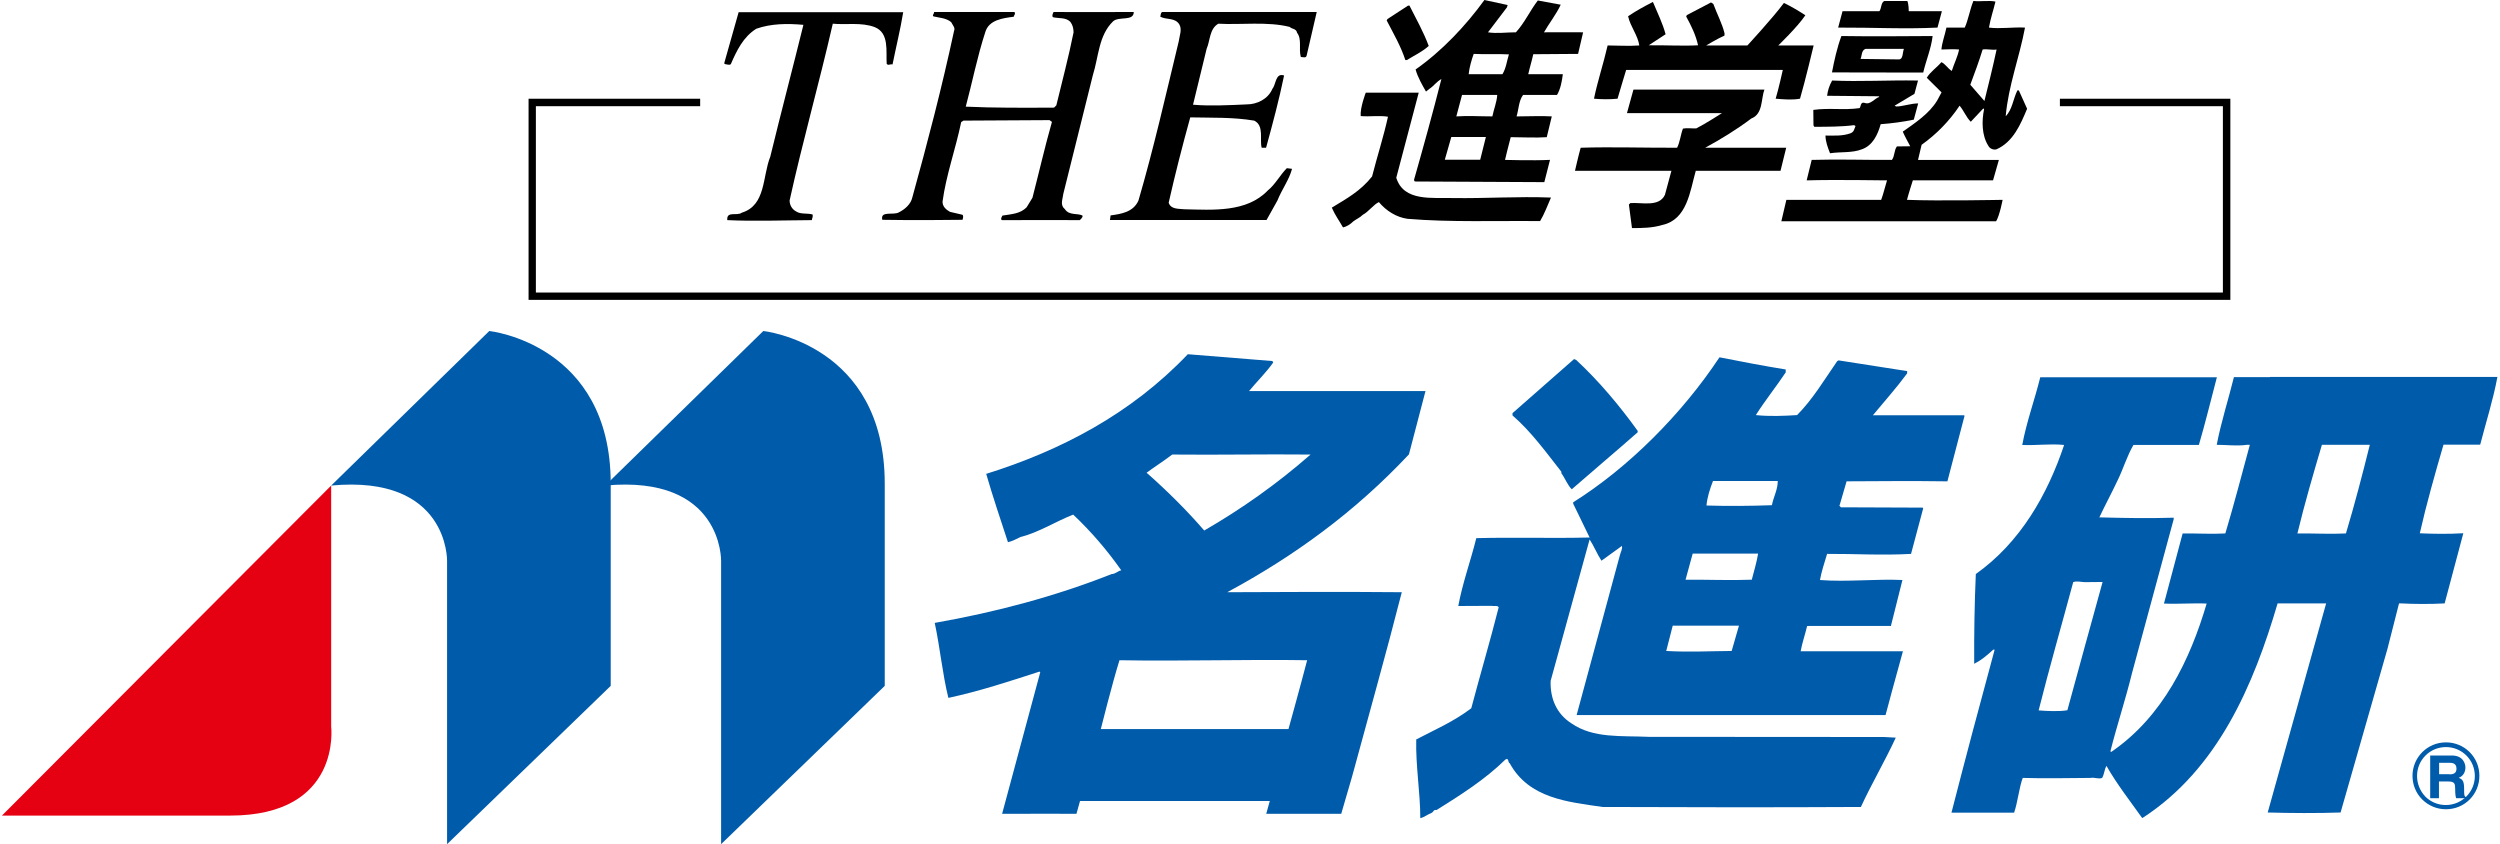
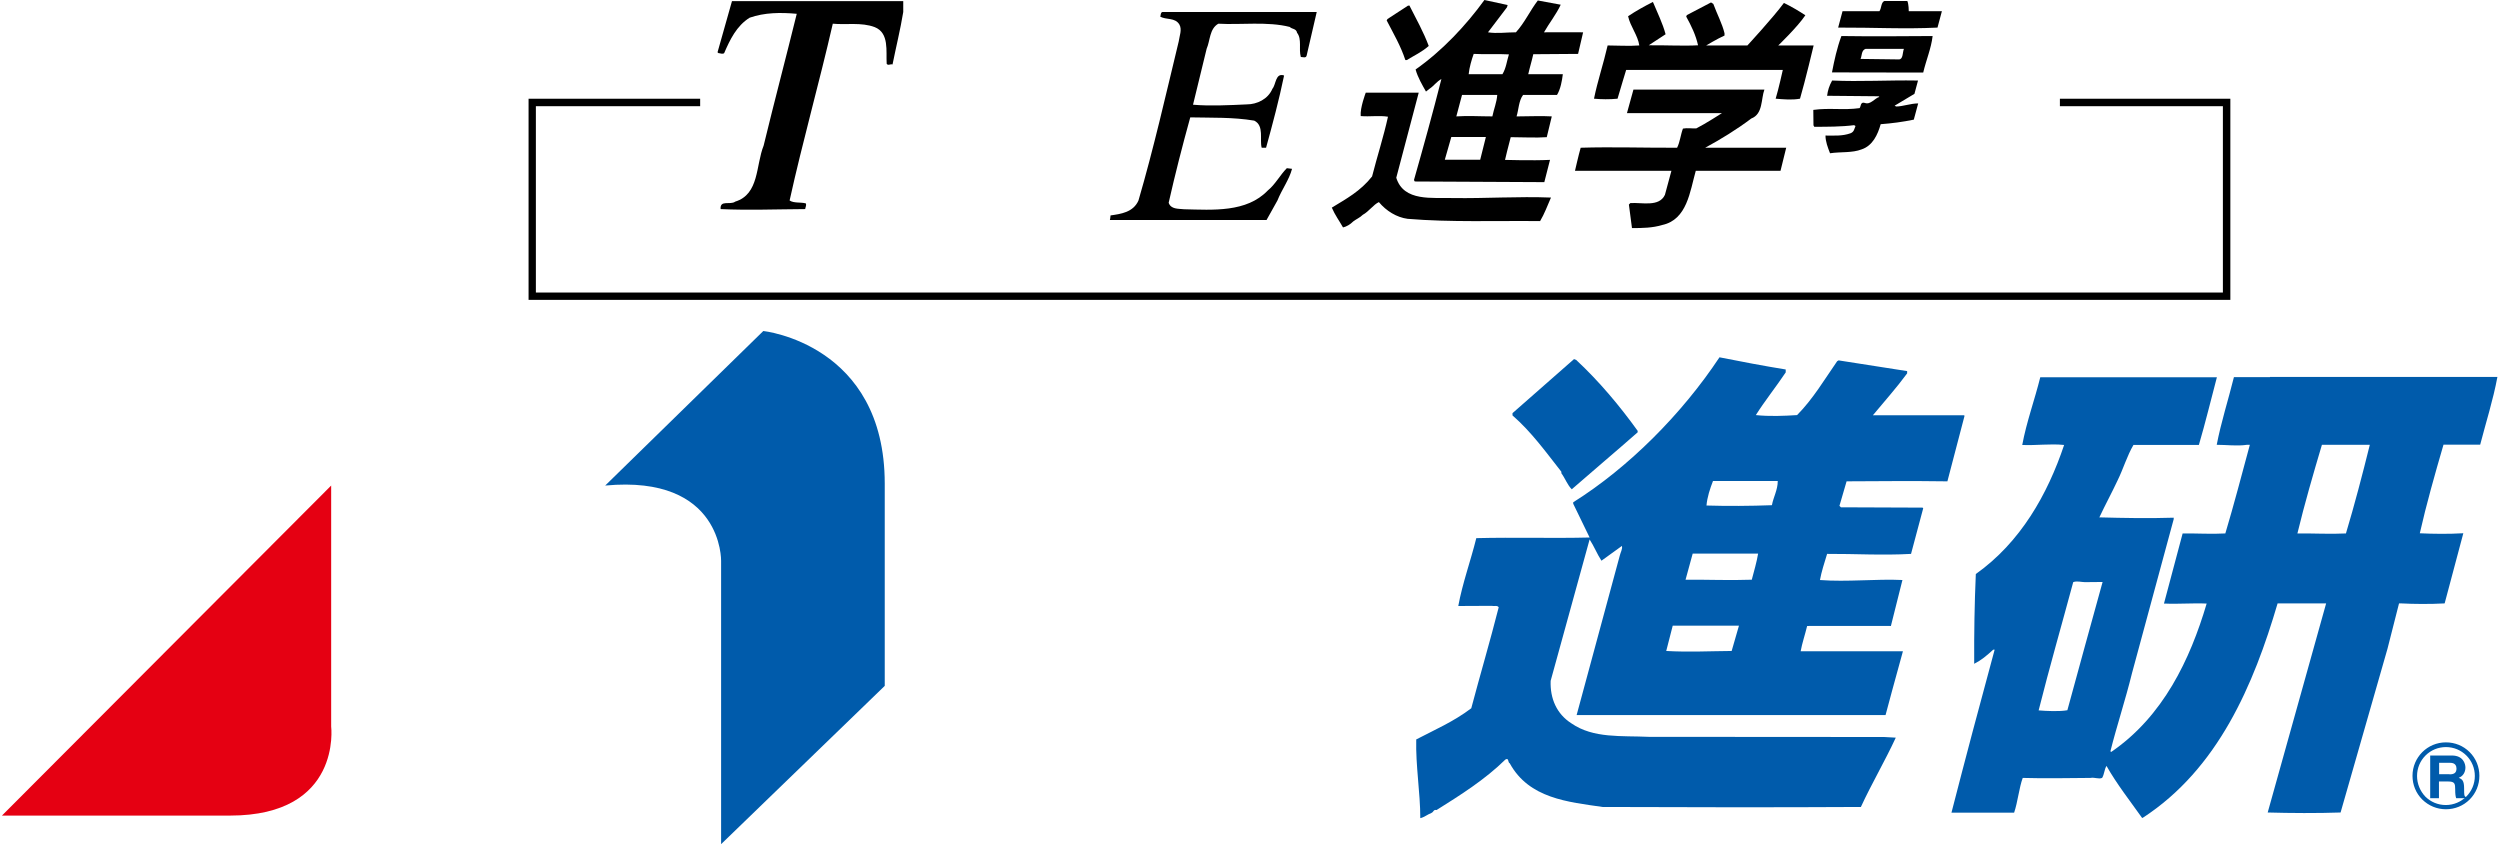
<svg xmlns="http://www.w3.org/2000/svg" version="1.1" x="0px" y="0px" viewBox="0 0 154 52" style="enable-background:new 0 0 154 52;" xml:space="preserve">
  <style type="text/css">
	.st0{fill:#E50012;}
	.st1{fill:#005BAB;}
</style>
  <g id="レイヤー_1">
</g>
  <g id="ロゴ">
    <g>
      <path class="st0" d="M0.12,50.24L20.4,29.91v14.84c0,0,0.68,5.49-6.23,5.49C7.26,50.24,0.12,50.24,0.12,50.24z" />
-       <path class="st1" d="M20.4,29.91l9.74-9.52c0,0,7.48,0.79,7.48,9.4c0,8.61,0,12.46,0,12.46L27.54,52V34.55    C27.54,34.55,27.65,29.23,20.4,29.91z" />
      <path class="st1" d="M37.28,29.91l9.74-9.52c0,0,7.48,0.79,7.48,9.4c0,8.61,0,12.46,0,12.46L44.42,52V34.55    C44.42,34.55,44.53,29.23,37.28,29.91z" />
      <path d="M126.89,6.54h10.04v11.48H33.01V6.54h10.12V6.08H32.79h-0.23v0.23v11.93v0.23h0.23h104.37h0.23v-0.23V6.31V6.08h-0.23    h-10.27V6.54z" />
      <path class="st1" d="M139.83,23.23h-2.08h-0.14c-0.35,1.41-0.8,2.81-1.06,4.17c0.59,0,1.27,0.09,1.86,0h0.18    c-0.49,1.81-0.98,3.69-1.51,5.46c-0.86,0.05-1.72-0.01-2.63,0l-1.15,4.32h0.05c0.82,0.04,1.72-0.04,2.58,0    c-1.02,3.45-2.68,6.95-5.88,9.14l-0.05-0.04c0.4-1.59,0.93-3.18,1.33-4.81l2.57-9.49v-0.09c-1.54,0.05-3.08,0.02-4.58-0.02    c0.36-0.77,0.76-1.5,1.12-2.27c0.36-0.73,0.58-1.51,0.98-2.19h4.03c0.4-1.36,0.75-2.81,1.11-4.17h-0.05h-10.78h-0.05    c-0.35,1.41-0.85,2.76-1.11,4.17c0.86,0.04,1.72-0.09,2.58,0c-1.02,3.04-2.68,5.99-5.44,7.95c-0.08,1.81-0.11,3.67-0.1,5.53    c0.45-0.23,0.77-0.5,1.17-0.87l0.09,0c-0.89,3.27-1.82,6.77-2.66,10.04h0.05h3.81c0.22-0.64,0.31-1.55,0.53-2.14    c1.36,0.04,2.81,0.01,4.17,0c0.27-0.05,0.5,0.09,0.72,0c0.14-0.23,0.13-0.51,0.27-0.74c0.64,1.13,1.46,2.17,2.19,3.2h0.04    c4.65-3.02,6.84-8.21,8.31-13.21c0.95-0.01,1.99,0.01,2.99,0l-3.6,12.88c1.4,0.04,3.08,0.05,4.49,0l2.89-10.09l0.71-2.79h0.14    c0.77,0.04,1.77,0.05,2.67,0l1.15-4.32h-0.05c-0.82,0.05-1.81,0.04-2.63,0c0.4-1.77,0.93-3.64,1.46-5.46h2.22h0.04    c0.35-1.36,0.8-2.76,1.06-4.17H139.83z M127.35,43.75c-0.5,0.09-1.27,0.05-1.77,0.01c0.66-2.63,1.42-5.26,2.13-7.9    c0.23-0.09,0.5,0,0.72,0l1.09-0.01C128.81,38.44,128.06,41.12,127.35,43.75z M144.51,32.86c-0.95,0.05-1.95-0.01-2.99,0    c0.44-1.82,0.98-3.68,1.51-5.46h2.95C145.53,29.22,145.04,31.09,144.51,32.86z" />
      <g>
        <path class="st1" d="M97.09,22.17c1.41,1.31,2.69,2.84,3.79,4.37l0,0.09c-1.35,1.19-2.71,2.33-4.06,3.51     c-0.27-0.27-0.41-0.68-0.64-0.99l0-0.09c-0.96-1.22-1.83-2.44-3.01-3.47l0-0.14l3.79-3.33L97.09,22.17z" />
        <path class="st1" d="M120.99,25.58h-5.62c0.72-0.87,1.44-1.67,2.11-2.58l0-0.14l-4.22-0.66l-0.09,0.05     c-0.76,1.09-1.48,2.32-2.47,3.32c-0.81,0.05-1.68,0.09-2.54,0c0.54-0.86,1.26-1.76,1.84-2.63l0-0.18     c-1.36-0.22-2.72-0.48-4.08-0.75c-2.29,3.46-5.58,6.78-9.01,8.93l0,0.09l1.01,2.08c-2.26,0.06-4.62-0.02-6.98,0.04     c-0.35,1.41-0.85,2.77-1.11,4.18l2.08-0.01c0.14,0.04,0.32-0.05,0.41,0.09c-0.53,2.09-1.15,4.18-1.69,6.22     c-1.08,0.82-2.26,1.33-3.39,1.92c-0.04,1.63,0.25,3.26,0.25,4.85c0.23-0.05,0.45-0.23,0.68-0.32c0.14-0.05,0.13-0.23,0.32-0.18     c1.45-0.91,2.98-1.87,4.24-3.11c0.23-0.14,0.14,0.18,0.27,0.23c1.19,2.17,3.59,2.38,5.72,2.69c5.3,0.02,10.51,0.03,15.91,0     c0.67-1.45,1.48-2.82,2.15-4.27l-0.72-0.04l-14.5-0.01c-1.68-0.08-3.4,0.11-4.76-0.83c-0.91-0.58-1.32-1.53-1.28-2.62l2.4-8.71     c0.27,0.41,0.46,0.9,0.73,1.31l1.26-0.91c0.05,0.18-0.09,0.41-0.13,0.59l-2.66,9.83h0.04h18.99c0,0,0.71-2.66,1.07-3.93h-6.3     c0.09-0.5,0.27-1.02,0.4-1.56c1.81-0.01,5.16,0,5.16,0l0.71-2.83h0.04c-1.68-0.08-3.44,0.13-5.12,0c0.09-0.5,0.27-1.06,0.44-1.61     c1.68-0.01,3.4,0.1,5.17,0l0.75-2.81l-0.04-0.04l-5.03-0.02l-0.09-0.09l0.44-1.51c2.04-0.01,4.08-0.03,6.12,0h0.09l1.06-4.05     H120.99z M106.67,40.1c-1.4,0.01-2.63,0.08-4.03,0l0.4-1.56h4.08L106.67,40.1z M107.91,35.71c-1.4,0.05-2.63-0.01-4.08,0     l0.44-1.61h4.03C108.22,34.6,108.04,35.21,107.91,35.71z M109.15,31.12c-1.31,0.05-2.76,0.06-4.03,0.02     c0.04-0.5,0.22-1.05,0.4-1.51h3.99C109.51,30.18,109.24,30.62,109.15,31.12z" />
      </g>
-       <path class="st1" d="M86.79,27.99l1.02-3.9h-0.05H76.94c0.45-0.55,1.08-1.17,1.49-1.76l-0.05-0.09l-5.21-0.42    c-3.51,3.69-7.85,5.94-12.42,7.37c0.42,1.45,0.88,2.8,1.34,4.21c0.23-0.05,0.5-0.18,0.77-0.32c1.13-0.28,2.17-0.96,3.25-1.38    c1.14,1.08,2.1,2.21,2.96,3.43c-0.23,0.05-0.36,0.23-0.59,0.23c-3.48,1.38-7.15,2.35-10.9,3.01c0.33,1.54,0.47,3.12,0.84,4.62    c1.95-0.42,3.76-1.02,5.61-1.62l0.05,0.04l-2.35,8.72h0c1.54-0.01,4.58,0,4.58,0l0.22-0.79h11.69l-0.22,0.79h4.62    c0.22-0.77,0.44-1.49,0.67-2.3c1.02-3.77,2.09-7.54,3.06-11.35c-3.53-0.03-7.11-0.02-10.65,0H75.6    C79.72,34.26,83.46,31.54,86.79,27.99z M80.52,40.67c-0.35,1.36-1.15,4.24-1.15,4.24H67.81c0,0,0.71-2.84,1.15-4.24    C72.82,40.74,76.72,40.61,80.52,40.67z M74.18,32.68c-1.05-1.22-2.32-2.48-3.55-3.56c0.5-0.37,1.04-0.71,1.58-1.12    c2.9,0.03,5.62-0.03,8.52,0C78.65,29.82,76.48,31.35,74.18,32.68z" />
-       <path d="M55.64,0.74c-0.18,1.09-0.44,2.14-0.66,3.23c-0.14-0.04-0.27,0.09-0.36-0.04c-0.05-0.77,0.17-1.9-0.74-2.26    c-0.82-0.31-1.77-0.13-2.58-0.21c-0.84,3.67-1.86,7.26-2.66,10.89c0,0.27,0.14,0.54,0.41,0.68c0.27,0.18,0.68,0.09,1,0.18    c0.05,0.14-0.04,0.26-0.04,0.35c-1.77,0.01-3.53,0.08-5.21,0c-0.05-0.59,0.59-0.23,0.9-0.46c1.49-0.46,1.26-2.23,1.75-3.45    c0.66-2.72,1.37-5.4,2.04-8.12c-1-0.09-1.99-0.08-2.9,0.24c-0.81,0.5-1.22,1.37-1.57,2.18c-0.09,0.09-0.27,0-0.36,0l-0.05-0.05    l0.89-3.15h0.14h9.97H55.64z" />
-       <path d="M62.49,0.74c0.09,0.13-0.04,0.19-0.04,0.29c-0.68,0.09-1.54,0.19-1.76,0.96c-0.49,1.5-0.8,3.09-1.2,4.58    c1.72,0.08,3.63,0.07,5.44,0.06l0.14-0.14c0.35-1.45,0.75-2.95,1.06-4.49c0-0.23-0.05-0.45-0.18-0.63    c-0.27-0.32-0.73-0.22-1.09-0.31c-0.09-0.09,0.04-0.32,0.04-0.32s3.22,0.01,4.94,0c0,0.59-0.91,0.25-1.27,0.57    c-0.9,0.87-0.89,2.18-1.25,3.32l-1.82,7.31c-0.04,0.36-0.22,0.68,0.1,0.95c0.27,0.41,0.82,0.22,1.09,0.4    c0,0.14-0.18,0.27-0.18,0.27s-3.17-0.01-4.8,0c-0.09-0.09,0-0.19,0.04-0.28c0.54-0.09,1.09-0.1,1.49-0.51l0.36-0.59    c0.4-1.54,0.75-3.09,1.2-4.67L64.65,7.4l-5.3,0.03l-0.14,0.09c-0.35,1.68-0.93,3.27-1.15,4.9c0,0.32,0.23,0.5,0.46,0.63l0.77,0.18    c0.09,0.09,0,0.31,0,0.31s-3.22,0.04-4.94,0c-0.14-0.59,0.72-0.25,1.04-0.47c0.36-0.18,0.72-0.5,0.81-0.91    c0.93-3.36,1.82-6.76,2.57-10.26c0.09-0.18-0.09-0.36-0.18-0.54C58.27,1.1,57.87,1.1,57.5,1.01c-0.09-0.09,0.04-0.13,0.04-0.27    H62.49z" />
+       <path d="M55.64,0.74c-0.18,1.09-0.44,2.14-0.66,3.23c-0.14-0.04-0.27,0.09-0.36-0.04c-0.05-0.77,0.17-1.9-0.74-2.26    c-0.82-0.31-1.77-0.13-2.58-0.21c-0.84,3.67-1.86,7.26-2.66,10.89c0.27,0.18,0.68,0.09,1,0.18    c0.05,0.14-0.04,0.26-0.04,0.35c-1.77,0.01-3.53,0.08-5.21,0c-0.05-0.59,0.59-0.23,0.9-0.46c1.49-0.46,1.26-2.23,1.75-3.45    c0.66-2.72,1.37-5.4,2.04-8.12c-1-0.09-1.99-0.08-2.9,0.24c-0.81,0.5-1.22,1.37-1.57,2.18c-0.09,0.09-0.27,0-0.36,0l-0.05-0.05    l0.89-3.15h0.14h9.97H55.64z" />
      <path d="M81.11,0.74l-0.62,2.68c-0.04,0.18-0.23,0.09-0.36,0.09c-0.14-0.5,0.08-1.09-0.23-1.49c-0.05-0.27-0.32-0.22-0.45-0.36    c-1.36-0.35-3.04-0.12-4.4-0.2C74.5,1.77,74.55,2.5,74.33,3l-0.84,3.45c1,0.09,2.27,0.03,3.31-0.02c0.63,0,1.31-0.32,1.58-0.96    c0.23-0.27,0.18-1,0.72-0.82c-0.31,1.5-0.71,3-1.11,4.45l-0.27,0c-0.14-0.5,0.17-1.36-0.46-1.67c-1.32-0.22-2.63-0.17-3.94-0.2    c-0.49,1.77-0.93,3.49-1.33,5.26c0.14,0.41,0.59,0.36,0.95,0.4c1.77,0.04,3.85,0.21,5.16-1.16c0.45-0.36,0.76-0.96,1.17-1.37    l0.32,0.04c-0.18,0.68-0.63,1.27-0.9,1.95l-0.67,1.2h-9.65c0,0,0.04-0.18,0.04-0.28c0.63-0.09,1.4-0.19,1.72-0.92    c0.93-3.18,1.68-6.49,2.48-9.8c0.04-0.32,0.22-0.73,0.04-1.04c-0.27-0.45-0.82-0.27-1.18-0.49c0.05-0.09,0-0.23,0.13-0.28h9.43    H81.11z" />
      <g>
        <path d="M117.49,0.06c0.09,0.18,0.09,0.63,0.09,0.63h2.04l-0.27,1.01c-2.08,0.1-3.94-0.01-6.07,0h-0.05l0.27-1.01h2.27     c0.14-0.18,0.09-0.54,0.31-0.63H117.49z" />
        <path d="M113.43,2.22c-0.27,0.73-0.44,1.51-0.58,2.24l5.62,0.01c0.18-0.77,0.49-1.48,0.58-2.25     C117.14,2.23,115.42,2.25,113.43,2.22z M116.97,3.66l-2.36-0.03c0.09-0.18,0.04-0.53,0.31-0.62h2.36     C117.19,3.24,117.24,3.66,116.97,3.66z" />
-         <path d="M122.48,8.98c0.09,0.18,0.32,0.27,0.5,0.22c1.04-0.46,1.49-1.55,1.89-2.5l-0.51-1.13l-0.09,0     c-0.27,0.55-0.31,1.18-0.72,1.59c0.17-1.9,0.84-3.6,1.19-5.46c-0.73-0.04-1.54,0.09-2.22,0c0.09-0.54,0.27-1.06,0.4-1.6     c-0.36-0.09-0.91,0.01-1.36-0.04c-0.22,0.55-0.31,1.14-0.53,1.64c-0.36,0-0.77,0-1.13,0c-0.09,0.45-0.27,0.9-0.31,1.35     c0.36,0,0.73-0.04,1.09,0c-0.09,0.45-0.31,0.87-0.45,1.32c-0.23-0.13-0.41-0.45-0.64-0.54c-0.31,0.36-0.68,0.59-0.9,0.96     l0.91,0.9l-0.27,0.5c-0.49,0.82-1.4,1.41-2.12,1.92c0.14,0.32,0.32,0.63,0.46,0.9l-0.82,0.01c-0.18,0.23-0.13,0.6-0.31,0.83     c-1.72,0.01-3.22-0.05-4.94,0l-0.31,1.26h0.05c1.59-0.05,4.76,0,4.76,0h0.14c-0.13,0.41-0.22,0.83-0.36,1.2     c-1.9,0.01-5.84,0-5.84,0l-0.31,1.32h13.23c0.22-0.36,0.4-1.32,0.4-1.32s-3.94,0.08-5.89,0c0.09-0.36,0.36-1.2,0.36-1.2h4.94     l0.36-1.26h-4.89h-0.09l0.22-0.93c0.9-0.64,1.71-1.46,2.34-2.41c0.27,0.32,0.41,0.72,0.69,0.99l0.77-0.82l0.05,0.04     C122.07,7.44,122.07,8.34,122.48,8.98z M121.37,5.22c0.27-0.73,0.54-1.45,0.76-2.17c0.27-0.05,0.59,0.05,0.86,0     c-0.22,1.04-0.49,2.12-0.75,3.17L121.37,5.22z" />
        <path d="M118.06,4.96h0.09l-0.22,0.82l-1.22,0.73l0.09,0.05c0.41,0,0.9-0.19,1.36-0.19l-0.27,1c-0.68,0.14-1.36,0.23-2.04,0.28     c-0.18,0.64-0.49,1.32-1.17,1.55c-0.59,0.23-1.27,0.14-1.95,0.24c-0.14-0.36-0.28-0.72-0.28-1.09c0.54,0,1.04,0.04,1.54-0.14     c0.23-0.09,0.23-0.27,0.31-0.45l-0.09-0.05c-0.77,0.1-1.68,0.1-2.45,0.1l-0.05-0.09l-0.01-0.95c1-0.14,1.86,0.03,2.85-0.11     c0.09-0.09,0.04-0.41,0.32-0.32c0.36,0.13,0.59-0.28,0.9-0.37l-0.05-0.04l-3.17-0.03c0.04-0.32,0.13-0.62,0.31-0.94     C114.58,5.04,116.34,4.93,118.06,4.96z" />
      </g>
      <g>
        <path d="M101.82,0.12c0.28,0.68,0.6,1.31,0.78,1.99l-1.04,0.68h0.09c0.95-0.01,2.09,0.05,2.95,0c-0.14-0.63-0.41-1.19-0.73-1.77     l0.04-0.09l1.49-0.78l0.14,0.09c0.23,0.63,0.55,1.22,0.69,1.81l0,0.14c-0.41,0.18-1.13,0.61-1.13,0.61h2.54     c0,0,1.58-1.71,2.25-2.62c0.45,0.22,0.91,0.49,1.32,0.76c-0.49,0.73-1.67,1.86-1.67,1.86h2.18c0,0-0.53,2.23-0.84,3.28     c-0.5,0.09-1,0.04-1.5,0c0.18-0.59,0.44-1.77,0.44-1.77h-9.65c0,0-0.36,1.18-0.53,1.77c-0.5,0.05-1,0.04-1.45,0     c0.22-1.09,0.58-2.14,0.84-3.28c0.59,0,1.31,0.05,1.95,0c-0.09-0.63-0.55-1.16-0.69-1.8C100.78,0.67,101.27,0.4,101.82,0.12z" />
        <path d="M108.69,5.51L108.69,5.51c-0.22,0.59-0.08,1.51-0.81,1.79c-0.9,0.68-1.9,1.29-2.84,1.8h0h4.94h0.05l-0.35,1.42h-5.08     c0,0,0,0-0.05,0h-0.09c-0.36,1.27-0.53,3.01-2.07,3.34c-0.59,0.18-1.22,0.19-1.86,0.19l-0.19-1.45l0.09-0.09     c0.72-0.05,1.77,0.26,2.13-0.51l0.4-1.48h-5.94c0,0,0.22-0.97,0.35-1.42c1.95-0.06,3.99,0.01,5.94,0     c0.18-0.36,0.22-0.82,0.36-1.18c0.27-0.05,0.54,0,0.82-0.01c0.54-0.27,1.58-0.94,1.58-0.94h-5.85l0.4-1.45H108.69z" />
      </g>
      <g>
        <path d="M86.82,0.34c0.41,0.81,0.87,1.63,1.19,2.49c-0.41,0.37-0.9,0.59-1.35,0.87l-0.09,0c-0.28-0.86-0.73-1.63-1.15-2.44     l0.05-0.09l1.26-0.82L86.82,0.34z" />
        <path d="M87.39,5.72l-1.38,5.23c0.46,1.49,2.23,1.21,3.5,1.25c2.04,0.03,3.99-0.11,6.03-0.03c-0.22,0.5-0.4,1-0.67,1.45     c-2.72-0.03-5.53,0.08-8.16-0.14c-0.68-0.09-1.32-0.49-1.77-1.03c-0.32,0.14-0.63,0.59-0.99,0.78c-0.18,0.18-0.41,0.27-0.59,0.41     c-0.18,0.18-0.41,0.32-0.63,0.37c-0.23-0.41-0.5-0.77-0.69-1.22c0.9-0.55,1.76-1.01,2.48-1.92c0.31-1.22,0.71-2.45,0.98-3.68     c-0.54-0.09-1.13,0.01-1.68-0.04c-0.05-0.5,0.31-1.44,0.31-1.44H87.39z" />
        <path d="M97.21,3.32l0.31-1.33h-0.05c-0.77,0-1.59-0.01-2.31,0h-0.05c0.31-0.55,0.76-1.11,1.03-1.7l-1.41-0.26     c-0.49,0.64-0.81,1.37-1.35,1.96c-0.59,0-1.18,0.09-1.72,0l1.17-1.54l0.04-0.14L91.44,0c-1.12,1.55-2.61,3.14-4.24,4.28     c0.14,0.5,0.41,0.95,0.64,1.36l0.23-0.18c0.27-0.18,0.45-0.46,0.72-0.59c-0.53,2.09-1.11,4.18-1.69,6.22l0.05,0.09l7.98,0.04     l0.35-1.37h-0.05c-1,0.05-2.72,0-2.72,0s0.22-0.94,0.35-1.4c0.72,0,1.54,0.05,2.22,0l0.31-1.28c-0.68-0.04-1.36,0-2.08,0h-0.09     c0.13-0.41,0.13-0.96,0.4-1.32h2.09c0.22-0.36,0.31-0.87,0.36-1.28c-0.77,0-1.41,0-2.13,0c0.09-0.41,0.22-0.82,0.31-1.23     L97.21,3.32z M91.18,9.84H89l0.4-1.4h2.13L91.18,9.84z M91.93,7.17c-0.77,0-1.5-0.05-2.22,0l0.35-1.32h2.17     C92.2,6.3,92.02,6.72,91.93,7.17z M92.55,4.57h-2.08c0.04-0.41,0.18-0.89,0.31-1.25c0.73,0.04,1.45-0.01,2.17,0.03     C92.82,3.75,92.78,4.2,92.55,4.57z" />
      </g>
      <g>
        <path class="st1" d="M150.67,49.85c0.55,0,1.07-0.21,1.46-0.6c0.39-0.39,0.6-0.91,0.6-1.46c0-0.55-0.21-1.07-0.6-1.46     c-0.39-0.39-0.91-0.6-1.46-0.6c-1.14,0-2.06,0.92-2.06,2.06c0,0.55,0.21,1.07,0.6,1.46C149.61,49.64,150.12,49.85,150.67,49.85z      M148.89,47.8c0-0.48,0.19-0.93,0.52-1.26c0.34-0.34,0.79-0.52,1.26-0.52c0.48,0,0.93,0.19,1.26,0.52     c0.34,0.34,0.52,0.79,0.52,1.26c0,0.99-0.8,1.79-1.79,1.79c-0.48,0-0.93-0.19-1.26-0.52C149.07,48.72,148.89,48.27,148.89,47.8z" />
        <path class="st1" d="M149.71,46.54h1.33c0.7,0,0.83,0.52,0.83,0.74c0,0.29-0.15,0.54-0.41,0.63c0.22,0.1,0.33,0.18,0.33,0.67     c0,0.38,0,0.48,0.12,0.52v0.07h-0.61c-0.04-0.12-0.06-0.26-0.06-0.53c0-0.36-0.02-0.5-0.43-0.5h-0.57v1.03h-0.54V46.54z      M150.89,47.7c0.29,0,0.43-0.1,0.43-0.36c0-0.14-0.06-0.35-0.38-0.35h-0.69v0.7H150.89z" />
      </g>
    </g>
  </g>
</svg>